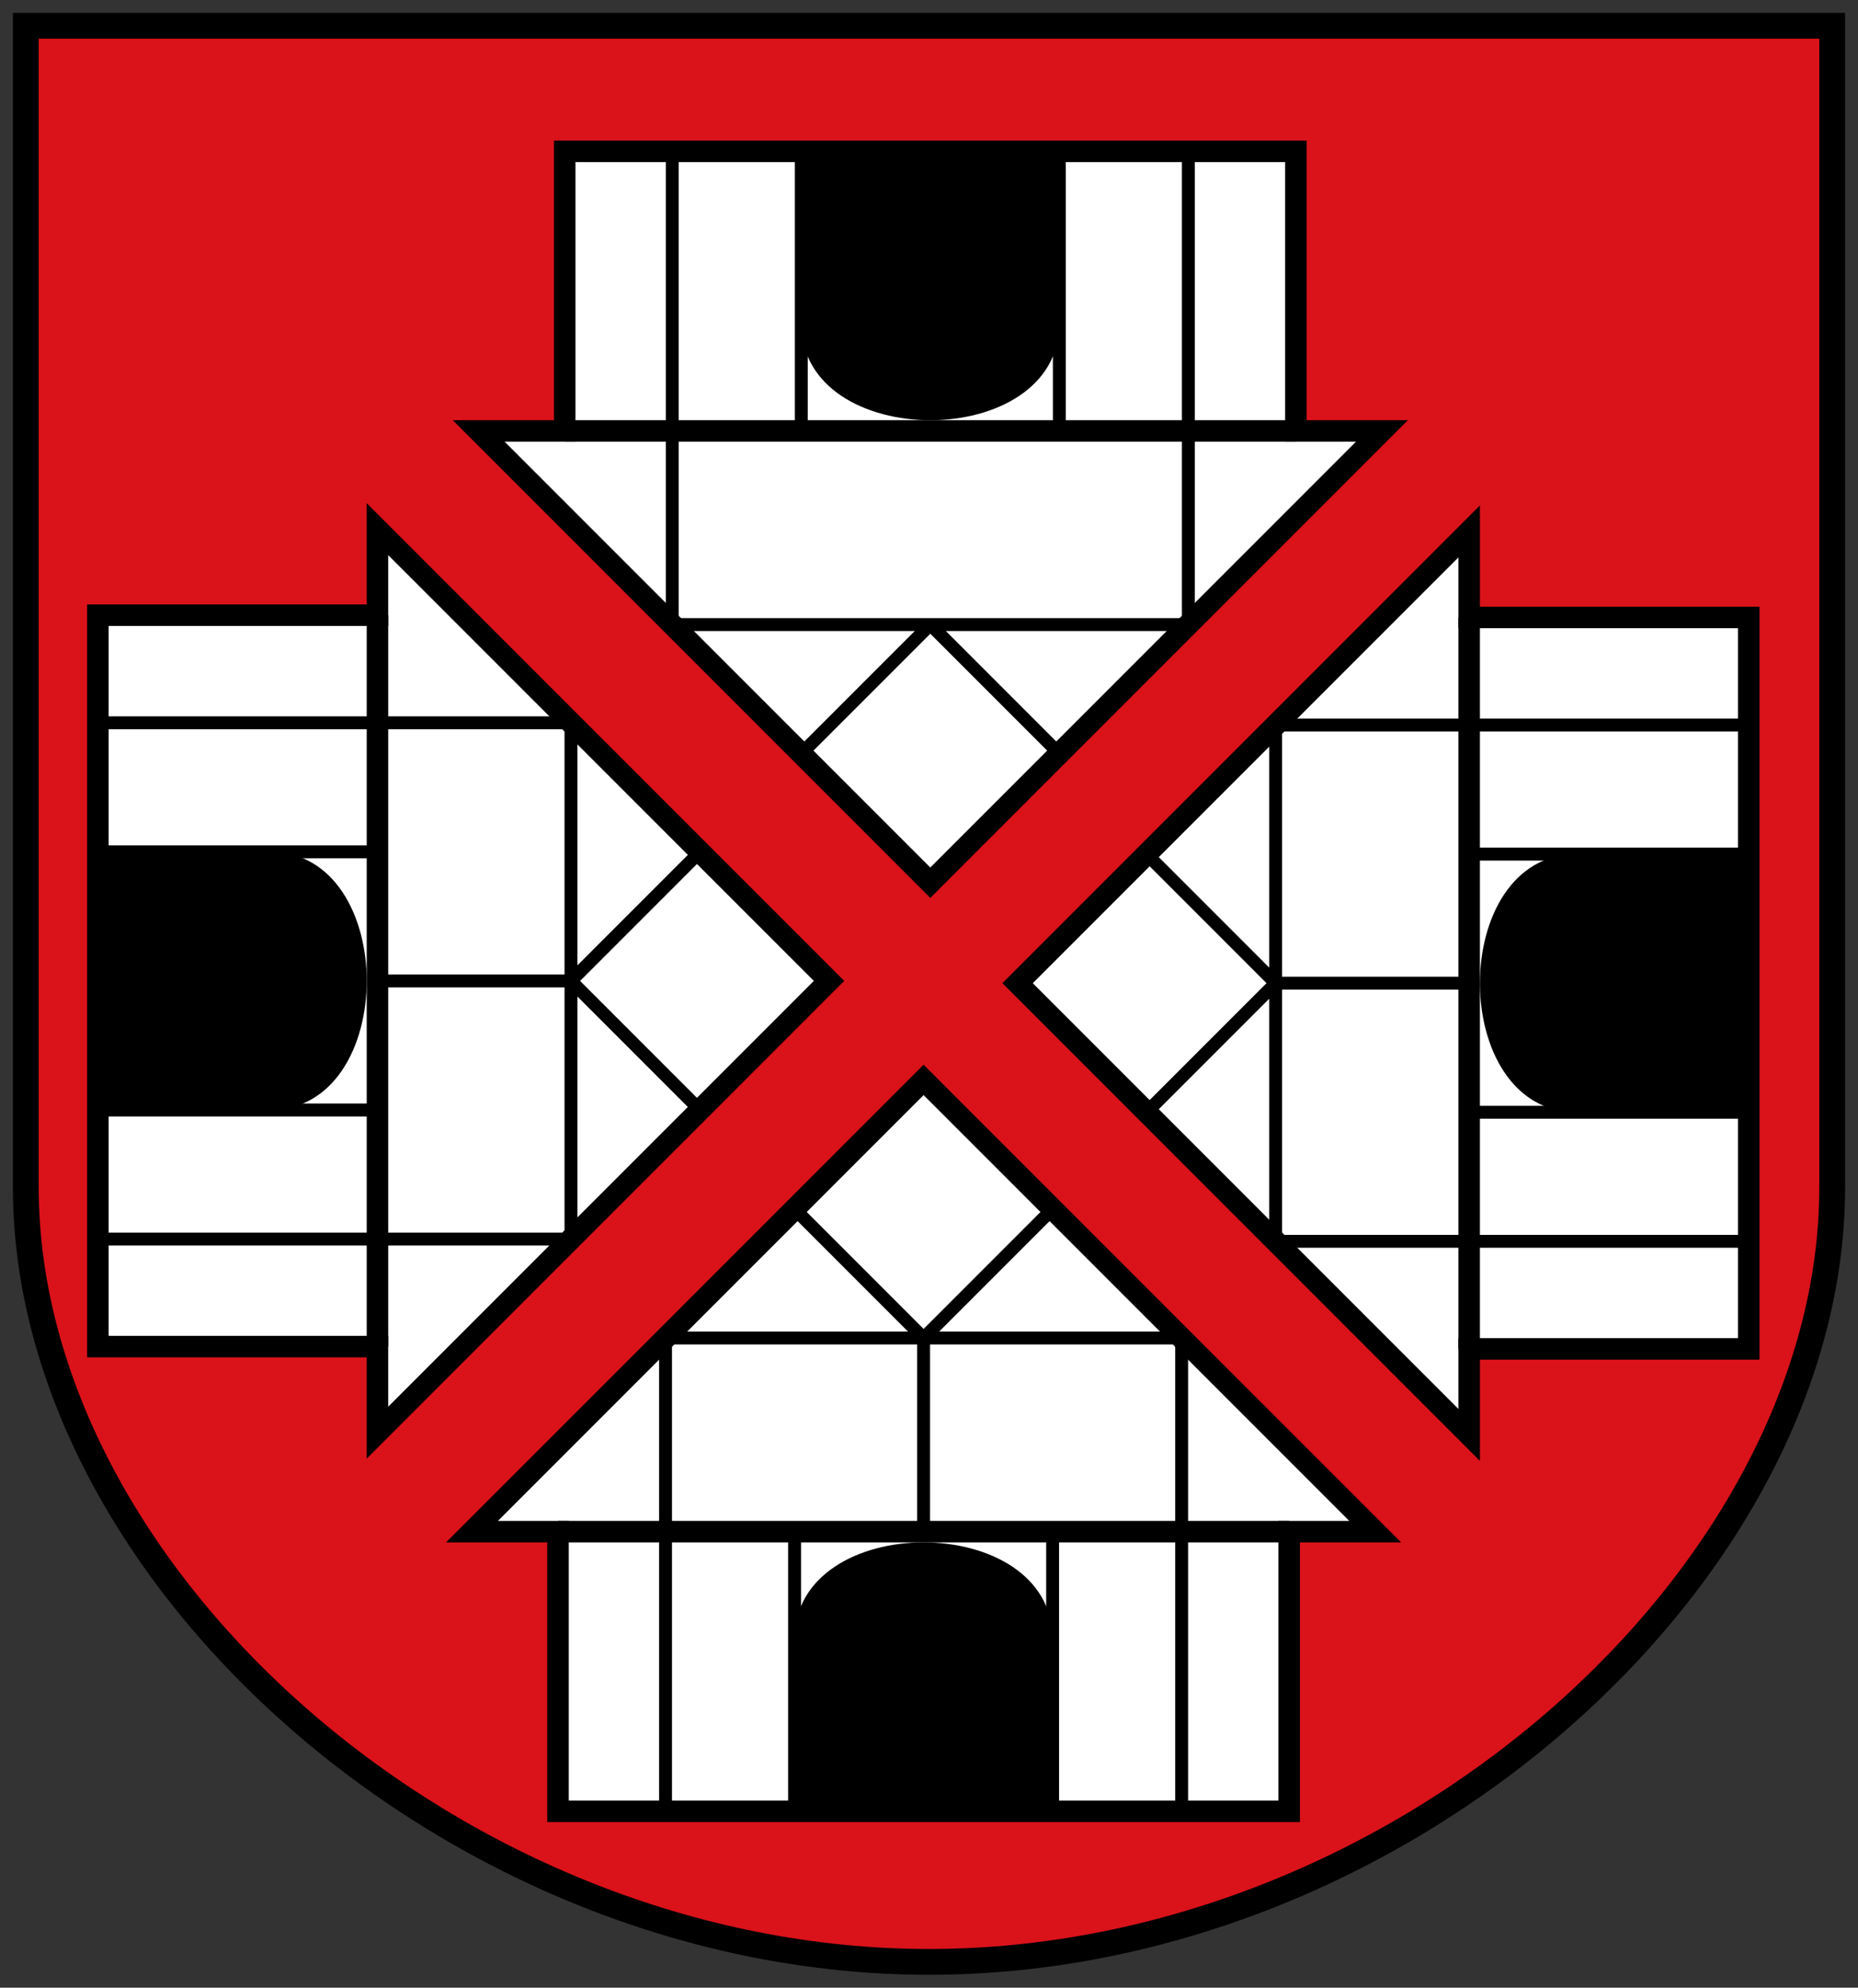
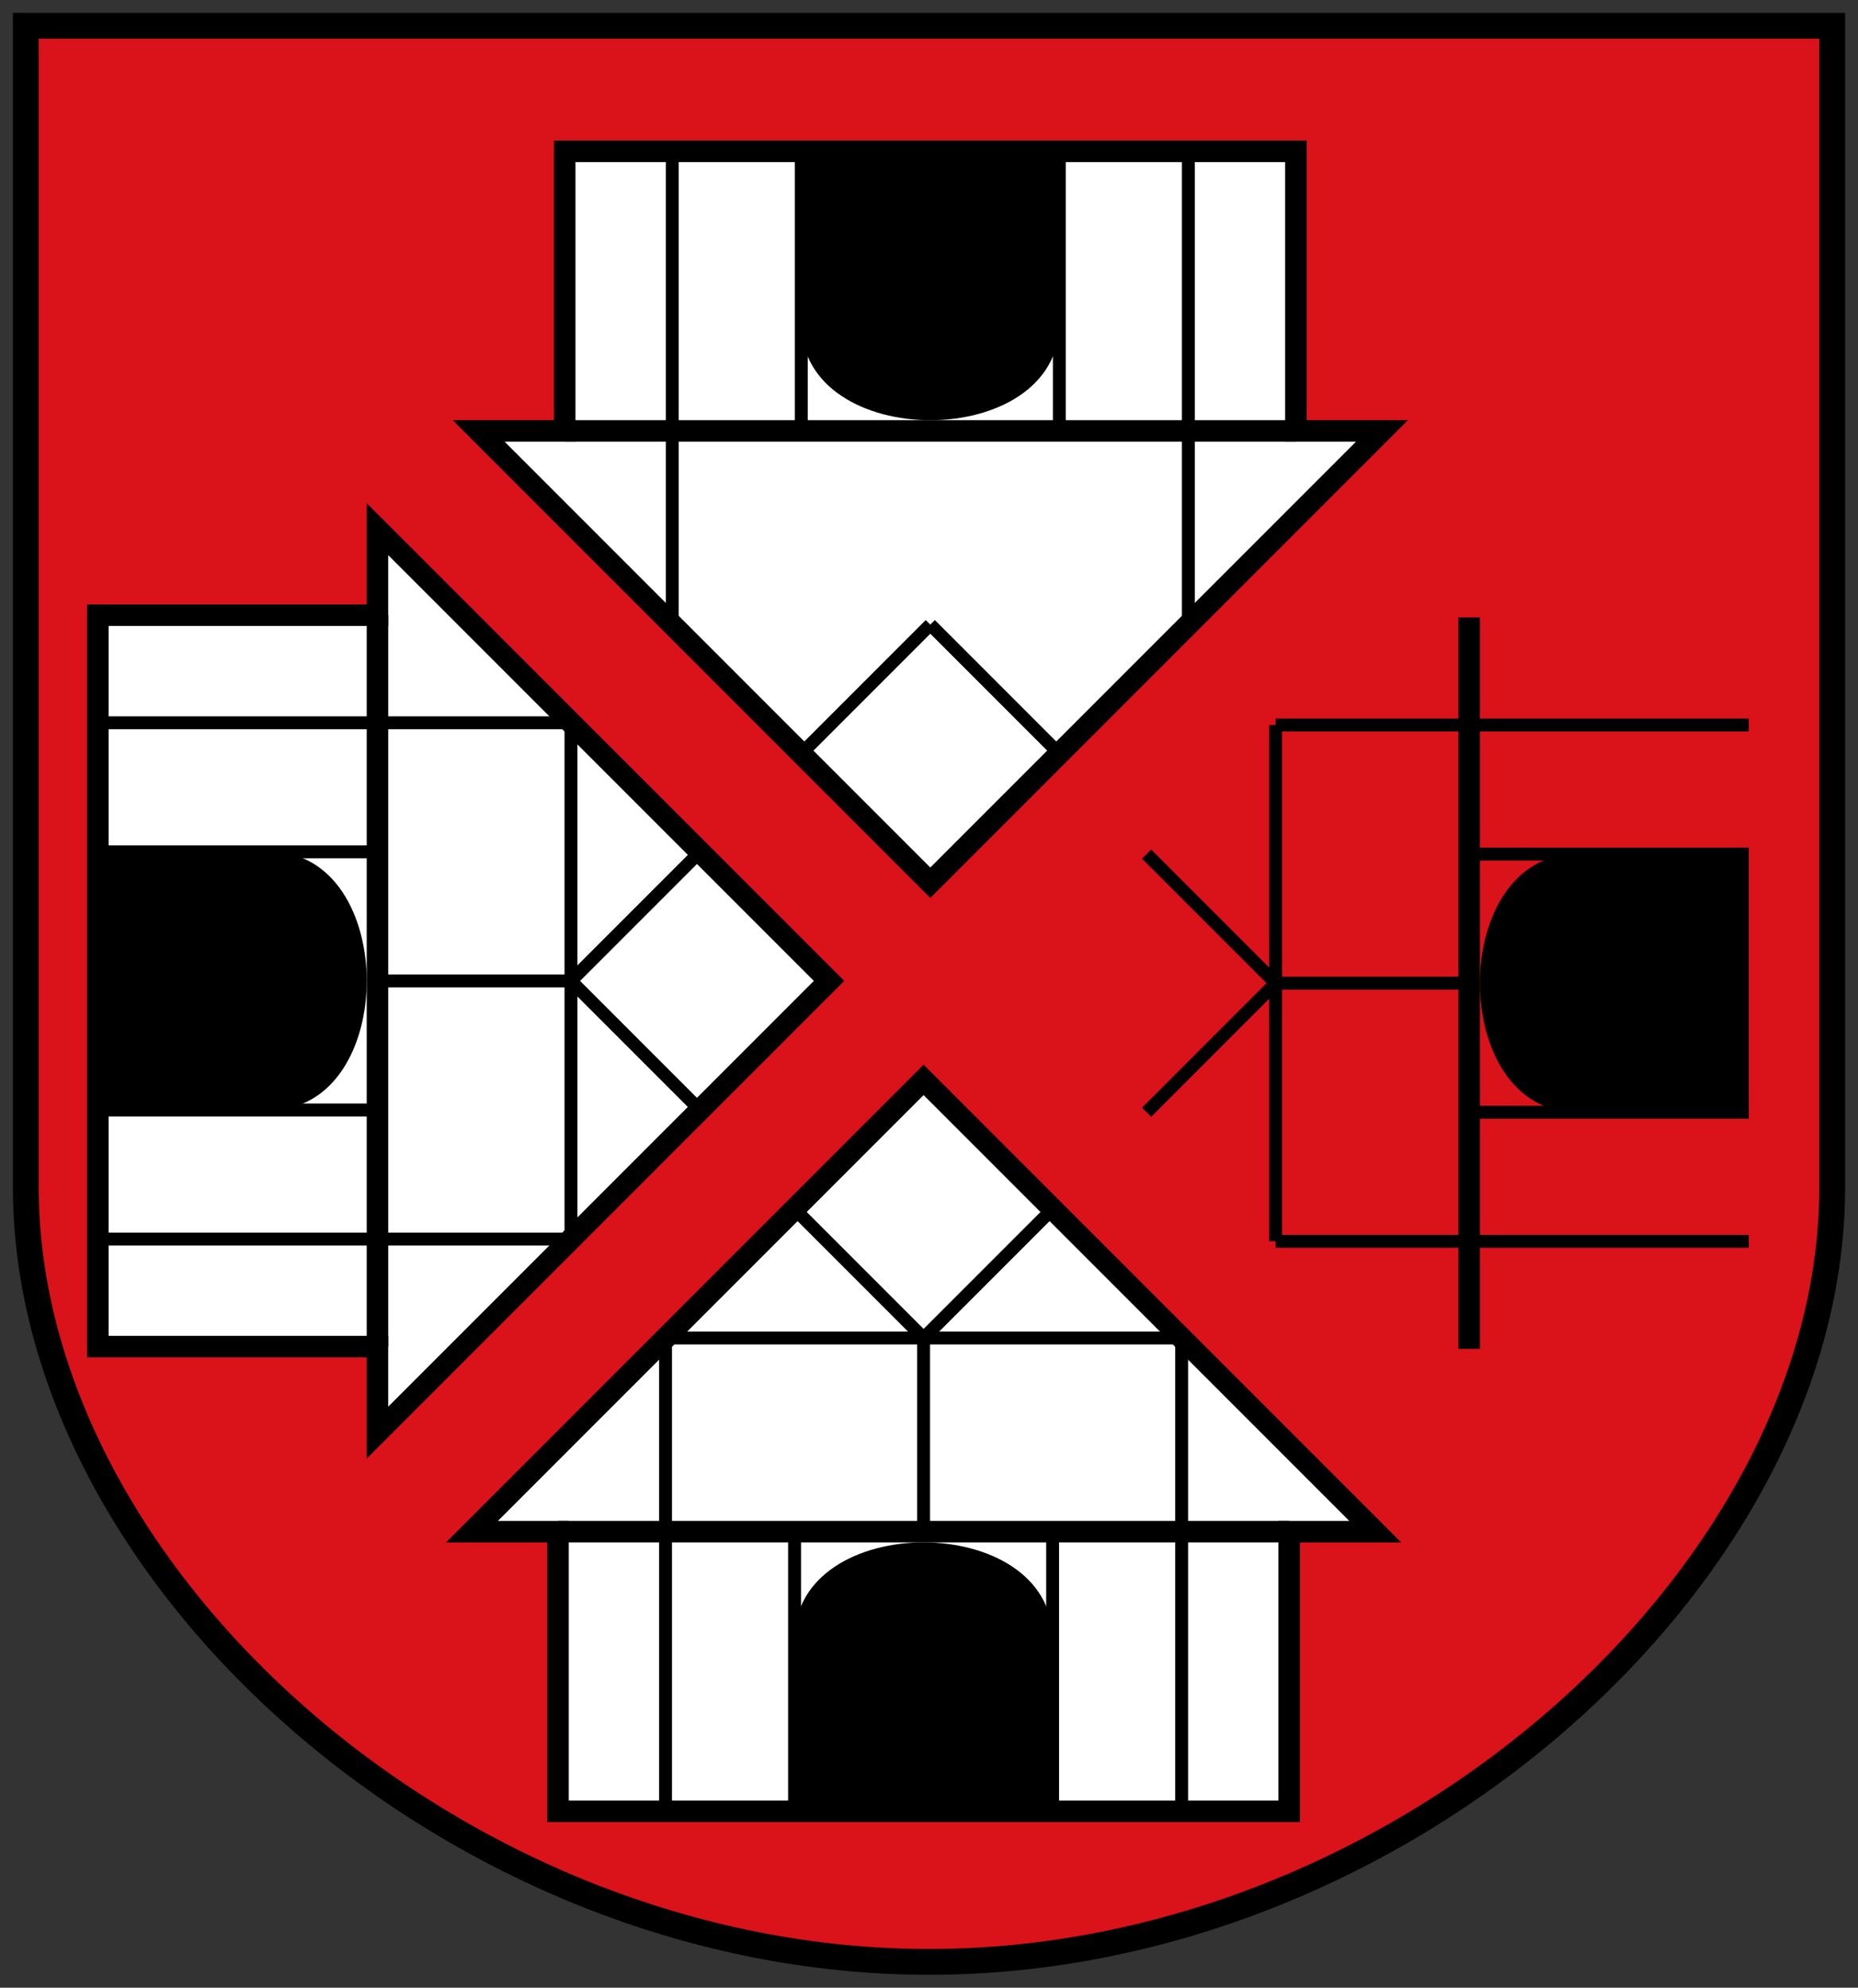
<svg xmlns="http://www.w3.org/2000/svg" height="462" width="432" version="1.1">
  <rect width="100%" height="100%" fill="#333333" stroke="none" />
  <g transform="translate(0,-590.362)">
    <g transform="translate(9.744,-16)">
      <path stroke-linejoin="miter" d="m-3.744,612.36,420,0,0,270c0,90-100,180-210,180s-210-90-210-180z" stroke="#000" stroke-linecap="butt" stroke-dasharray="none" stroke-width="6" fill="#da121a" />
      <path stroke-linejoin="miter" d="m100,962.36,105-105,105,105-20,0,0,65-170,0,0-65z" stroke="#000" stroke-linecap="butt" stroke-miterlimit="4" stroke-dasharray="none" stroke-width="5" fill="#FFF" />
      <path stroke-linejoin="miter" d="m101.56,706.53,105,105,105-105-20,0,0-65-170,0,0,65z" stroke="#000" stroke-linecap="butt" stroke-miterlimit="4" stroke-dasharray="none" stroke-width="5" fill="#FFF" />
-       <path stroke-linejoin="miter" d="m266.56,751.53-120,0" stroke="#000" stroke-linecap="butt" stroke-miterlimit="4" stroke-dasharray="none" stroke-width="3" fill="none" />
      <path stroke-linejoin="miter" d="m78.016,729.35,105,105-105,105,0-20-65,0,0-170,65,0z" stroke="#000" stroke-linecap="butt" stroke-miterlimit="4" stroke-dasharray="none" stroke-width="5" fill="#FFF" />
-       <path stroke-linejoin="miter" d="m331.85,729.88-105,105,105,105,0-20,65,0,0-170-65,0z" stroke="#000" stroke-linecap="butt" stroke-miterlimit="4" stroke-dasharray="none" stroke-width="5" fill="#FFF" />
      <path stroke-linejoin="miter" d="m331.85,804.88,65,0m-65,60,65,0m-140-60,30,30m-30,30,30-30m0,60,0-120m0,60,45,0m-45,60,110,0m-110-120,110,0m-318.84,29.479-65,0m65,60-65,0m140-60-30,30m30,30-30-30m0,60,0-120m0,60-45,0m45,60-110,0m110-120-110,0m163.55-67.821,0-65m60,65,0-65m-60,140,30-30m30,30-30-30m0-45m60,45,0-110m-120,110,0-110m28.44,320.82v65m60-65,0,65m-60-140,30,30m30-30-30,30m60,0-120,0m60,0,0,45m60-45,0,110m-120-110,0,110" stroke="#000" stroke-linecap="butt" stroke-miterlimit="4" stroke-dasharray="none" stroke-width="3" fill="none" />
      <path stroke-linejoin="miter" d="m331.85,749.88,0,170m-253.83-170.53v170m43.548-212.82,170,0m-171.56,255.83h170" stroke="#000001" stroke-linecap="butt" stroke-miterlimit="4" stroke-dasharray="none" stroke-width="5" fill="none" />
      <path fill="#000" d="m356.85,804.88c-30,0-30,60,0,60h40v-60zm-303.83-0.53c30,0,30,60,0,60h-40v-60zm123.54-122.82c0,30,60,30,60,0v-40h-60zm-1.56,305.83c0-30,60-30,60,0v40h-60z" />
    </g>
  </g>
</svg>